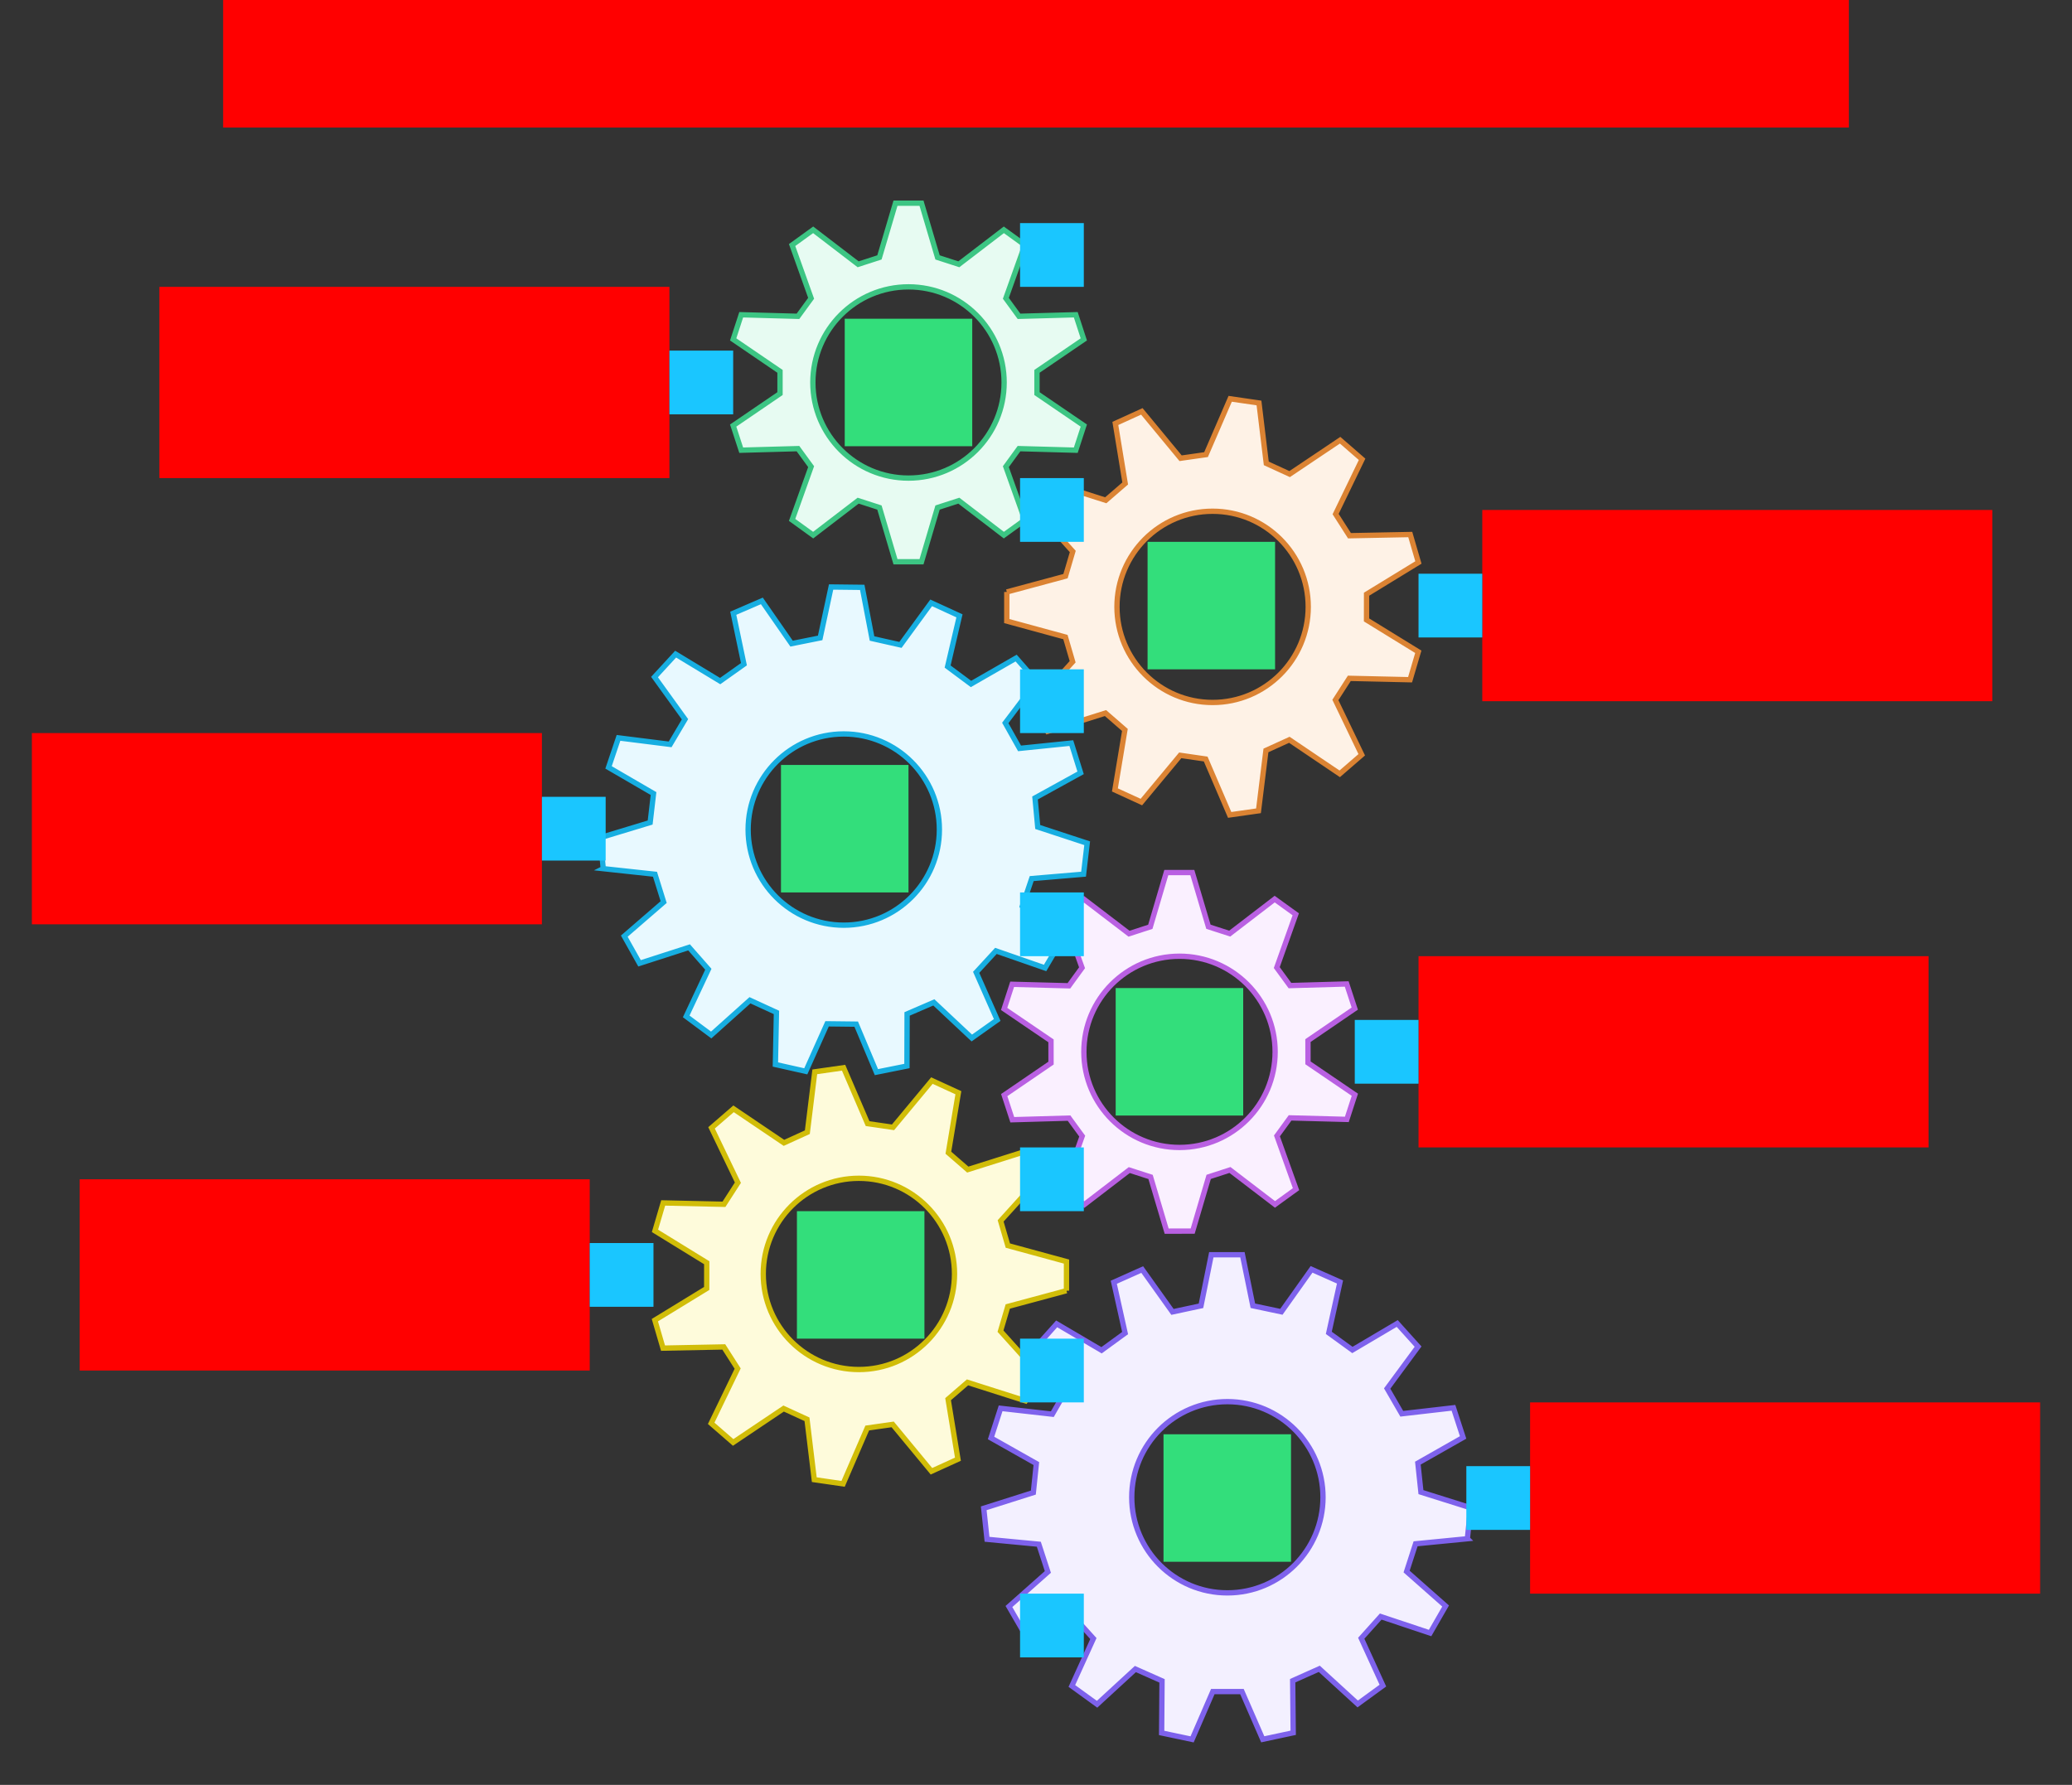
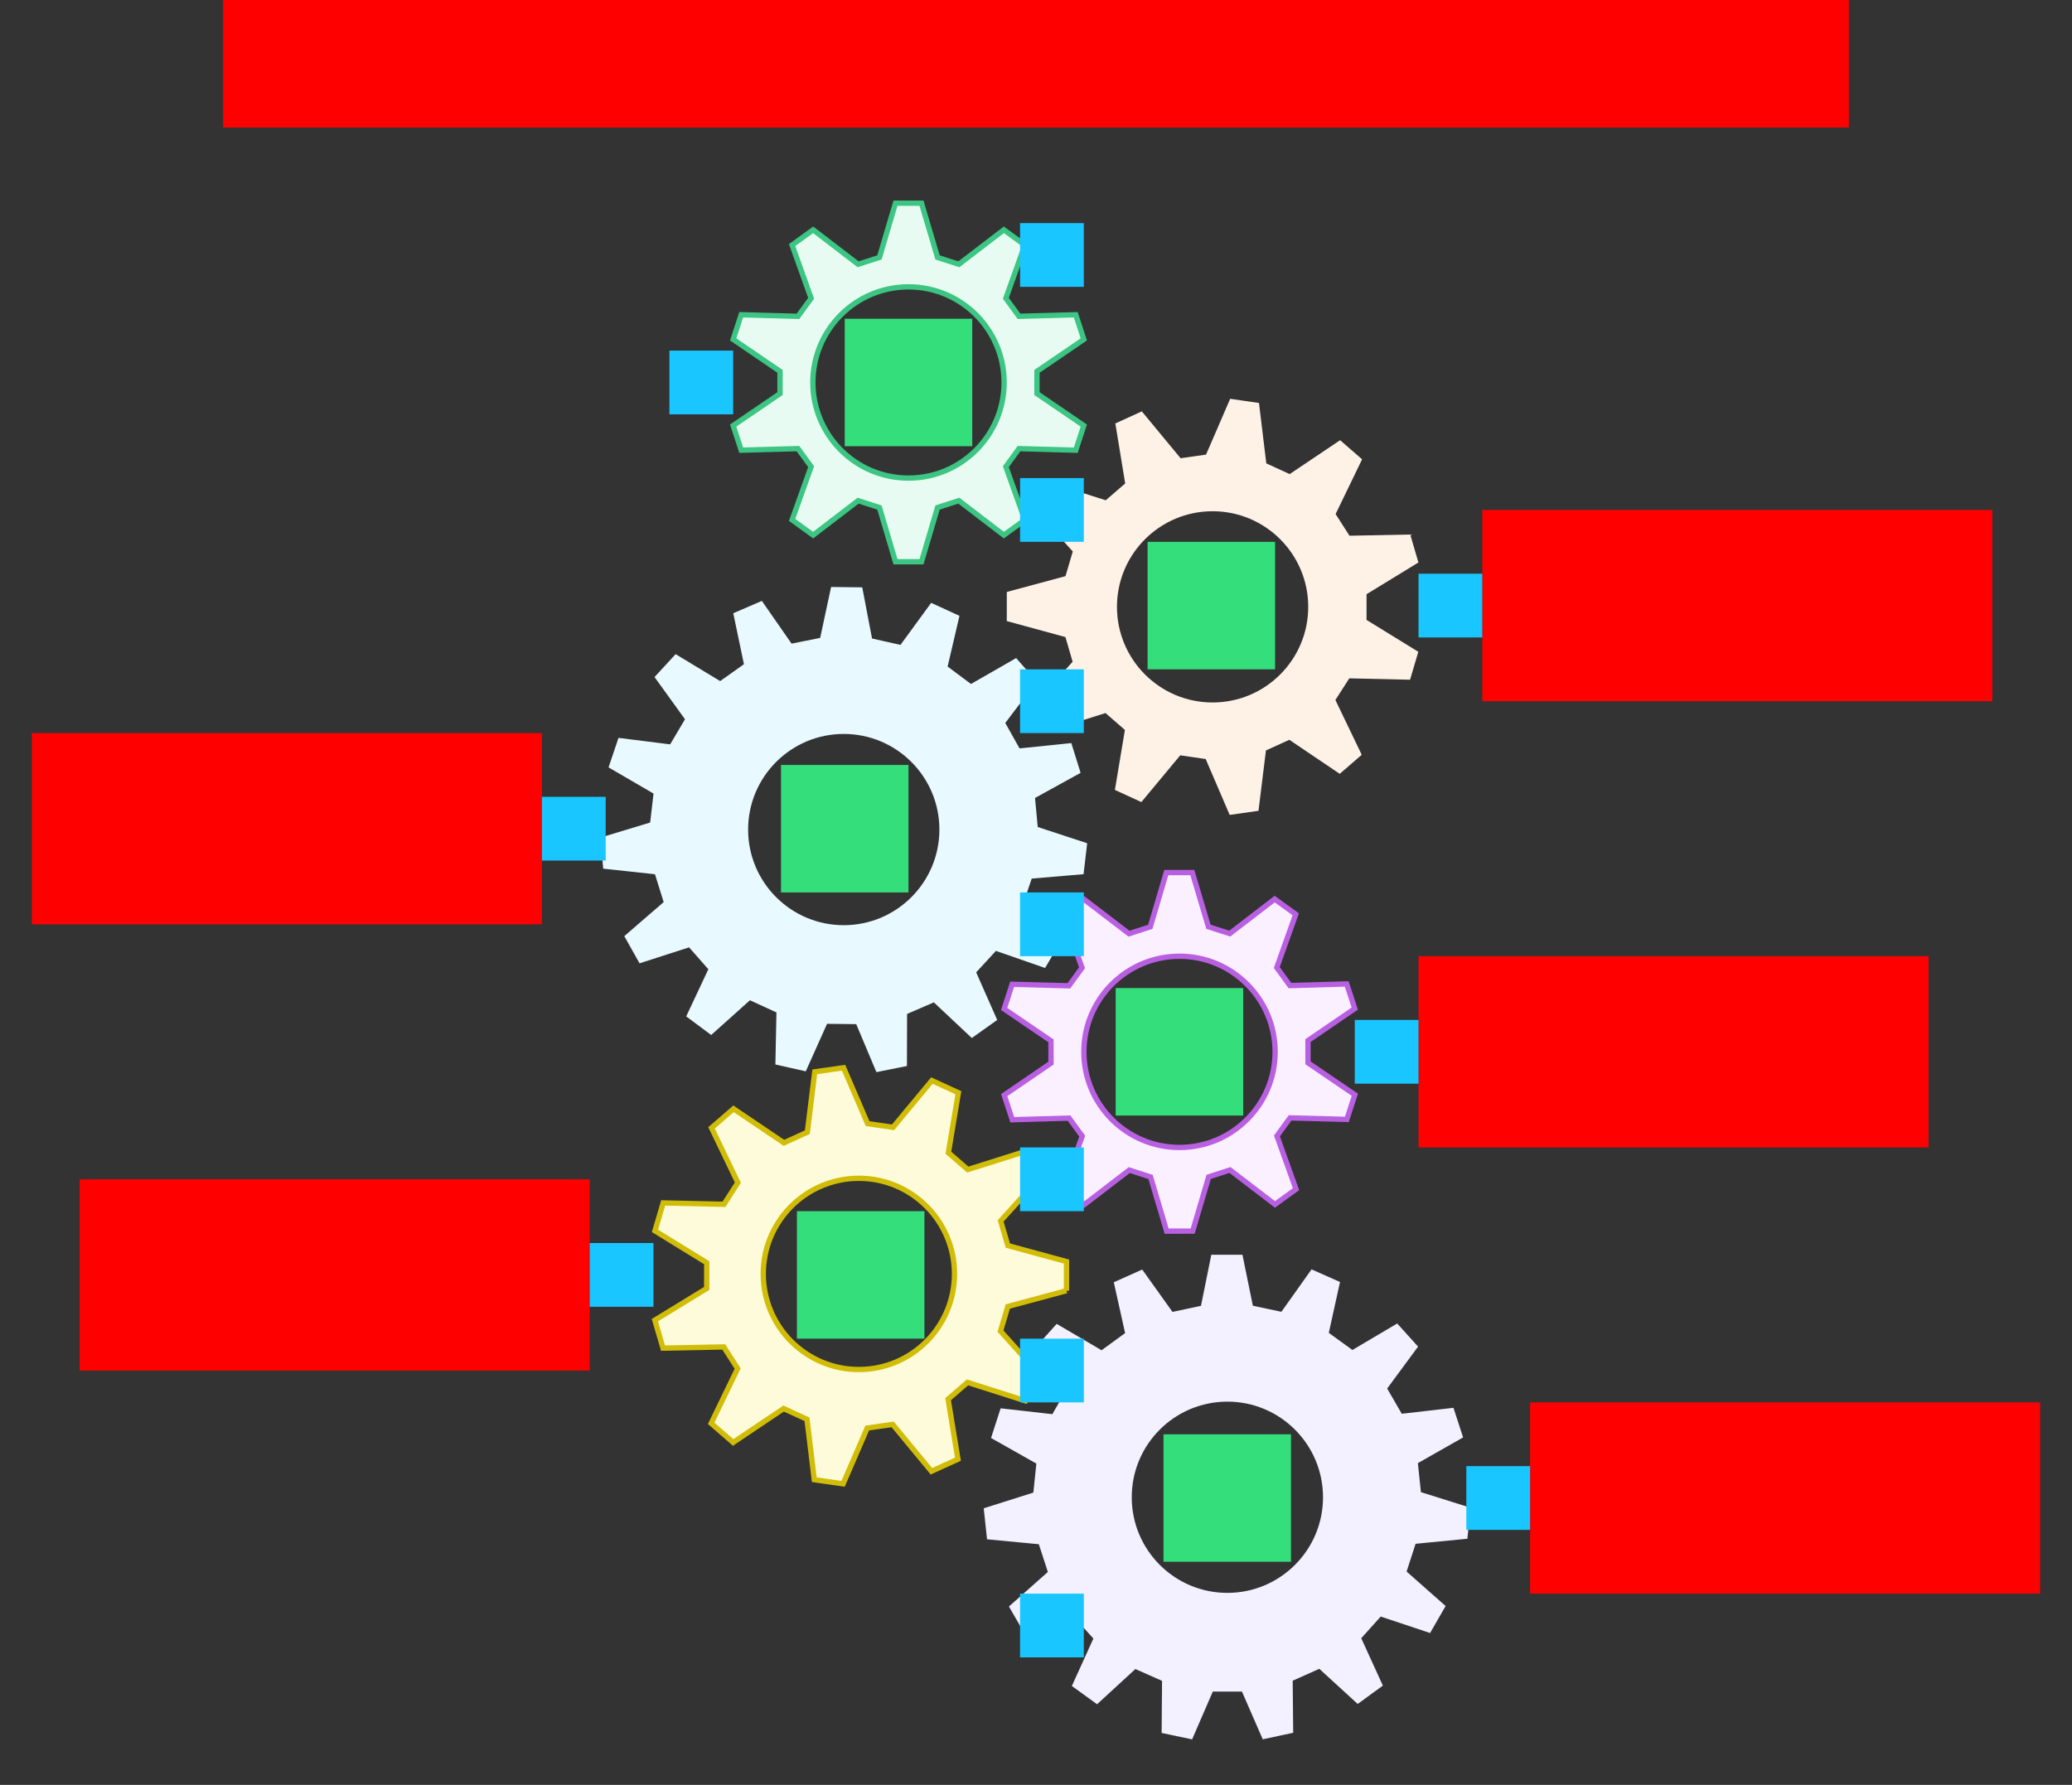
<svg xmlns="http://www.w3.org/2000/svg" width="780" height="672">
  <rect width="100%" height="100%" fill="#333333" stroke="none" />
  <g id="sequence-gears-vertical-v2--family--6">
    <g id="lines">
      <g id="g-6">
        <g id="cu_2">
          <path id="cu" transform="translate(370.324, 472.402)" fill="#f3f0ff" d="M182.67 101.093 C182.535 102.389 182.401 103.685 182.064 106.929 L182.065 106.931 L162.569 108.833 C161.297 112.769 160.932 113.9 160.039 116.66 L159.191 119.281 L173.877 132.256 L171.976 135.561 C170.699 137.781 170.422 138.264 168.028 142.425 L149.445 136.225 L142.113 144.394 L150.255 162.226 C148.555 163.465 147.513 164.224 146.705 164.813 C145.011 166.047 144.345 166.533 140.779 169.133 L126.322 155.903 C123.935 156.97 122.624 157.556 121.314 158.142 C120.003 158.728 118.692 159.314 116.305 160.381 L116.499 179.987 C113.312 180.668 112.039 180.941 110.766 181.213 C109.493 181.485 108.22 181.758 105.034 182.44 L97.204 164.468 C94.56 164.47 93.121 164.472 91.67 164.474 C90.25 164.475 88.818 164.477 86.233 164.48 L78.442 182.47 C73.606 181.448 73.175 181.356 70.467 180.783 C69.605 180.601 68.512 180.369 66.972 180.044 L67.121 160.437 C64.731 159.376 63.419 158.793 62.107 158.21 C60.795 157.627 59.483 157.044 57.093 155.983 L42.666 169.245 C40.028 167.331 38.974 166.567 37.92 165.802 C36.866 165.038 35.812 164.273 33.174 162.359 L41.277 144.509 C39.52 142.561 38.558 141.493 37.594 140.424 C36.635 139.36 35.674 138.294 33.927 136.356 L15.358 142.598 C13.726 139.776 13.074 138.648 12.422 137.521 C11.77 136.393 11.117 135.265 9.485 132.443 L24.141 119.434 C23.33 116.947 22.885 115.581 22.44 114.215 C21.995 112.849 21.55 111.483 20.739 108.995 L1.239 107.137 C0.894 103.894 0.757 102.599 0.62 101.303 C0.482 100.007 0.344 98.712 0 95.469 L18.675 89.551 C18.945 86.948 19.094 85.519 19.242 84.09 C19.39 82.661 19.539 81.232 19.809 78.629 L2.749 68.993 C3.752 65.892 4.153 64.652 4.554 63.413 C4.955 62.173 5.356 60.934 6.359 57.83 L25.823 60.026 C27.126 57.761 27.843 56.517 28.558 55.273 C29.275 54.027 29.992 52.781 31.298 50.511 L19.628 34.763 L22.04 32.077 C23.869 30.039 24.175 29.698 27.463 26.034 L44.352 35.965 C45.494 35.133 46.358 34.503 47.093 33.967 C49.081 32.518 50.135 31.749 53.22 29.5 L48.959 10.362 L59.663 5.577 L71.056 21.527 C73.613 20.98 75.017 20.68 76.42 20.379 C77.824 20.079 79.228 19.778 81.785 19.231 L85.669 0.013 L97.391 0 L101.316 19.21 C106.432 20.293 106.934 20.399 112.05 21.482 L123.407 5.506 L134.121 10.266 L129.903 29.413 C134.137 32.485 134.553 32.786 138.786 35.858 L155.653 25.887 L157.649 28.101 C159.874 30.569 159.973 30.679 163.507 34.598 L151.873 50.372 C153.183 52.637 153.902 53.881 154.622 55.124 C155.341 56.367 156.06 57.611 157.37 59.876 L176.829 57.633 C178.06 61.41 178.39 62.424 178.917 64.041 C179.255 65.079 179.675 66.365 180.464 68.788 L163.427 78.464 C163.703 81.066 163.855 82.495 164.007 83.924 C164.159 85.353 164.31 86.781 164.587 89.383 L183.275 95.258 C182.939 98.501 182.804 99.797 182.67 101.093 Z M55.72 91.312 C55.72 111.194 71.838 127.312 91.72 127.312 C111.602 127.312 127.72 111.194 127.72 91.312 C127.72 71.43 111.602 55.312 91.72 55.312 C71.838 55.312 55.72 71.43 55.72 91.312 Z" />
-           <path id="cu_1" transform="translate(370.324, 472.402)" fill="none" stroke="#7e62ec" stroke-width="2" stroke-linejoin="miter" stroke-linecap="none" stroke-miterlimit="4" d="M 182.669 101.093 C 182.535 102.389 182.4 103.685 182.064 106.929 L 182.065 106.931 L 162.569 108.833 C 161.297 112.769 160.932 113.9 160.039 116.66 L 159.191 119.281 L 173.877 132.256 L 171.976 135.561 C 170.699 137.781 170.422 138.264 168.028 142.425 L 149.445 136.225 L 142.113 144.394 L 150.256 162.226 C 148.554 163.465 147.513 164.224 146.705 164.813 C 145.012 166.048 144.345 166.533 140.779 169.133 L 126.322 155.903 C 123.935 156.97 122.624 157.556 121.314 158.142 C 120.003 158.728 118.692 159.314 116.305 160.381 L 116.499 179.987 C 113.312 180.668 112.039 180.941 110.766 181.213 C 109.493 181.485 108.22 181.758 105.034 182.44 L 97.204 164.468 C 94.56 164.47 93.121 164.472 91.67 164.474 C 90.25 164.475 88.818 164.477 86.233 164.48 L 78.442 182.47 C 73.606 181.447 73.175 181.356 70.467 180.783 C 69.605 180.601 68.512 180.369 66.972 180.044 L 67.121 160.437 C 64.731 159.375 63.419 158.793 62.107 158.21 C 60.795 157.627 59.483 157.044 57.093 155.983 L 42.666 169.245 C 40.028 167.331 38.974 166.567 37.92 165.803 C 36.866 165.038 35.812 164.273 33.174 162.359 L 41.277 144.509 C 39.52 142.56 38.558 141.493 37.594 140.424 C 36.635 139.36 35.674 138.294 33.927 136.356 L 15.358 142.598 C 13.726 139.776 13.074 138.648 12.422 137.521 C 11.77 136.393 11.117 135.265 9.485 132.443 L 24.141 119.434 C 23.33 116.947 22.885 115.581 22.44 114.215 C 21.995 112.849 21.55 111.483 20.739 108.995 L 1.239 107.137 C 0.894 103.894 0.757 102.599 0.62 101.303 C 0.482 100.007 0.344 98.712 0 95.469 L 18.675 89.551 C 18.945 86.948 19.094 85.519 19.242 84.09 C 19.39 82.661 19.539 81.232 19.809 78.629 L 2.749 68.993 C 3.752 65.892 4.153 64.652 4.554 63.413 C 4.955 62.173 5.356 60.934 6.359 57.83 L 25.823 60.026 C 27.126 57.761 27.843 56.517 28.558 55.273 C 29.275 54.027 29.992 52.781 31.298 50.511 L 19.628 34.763 L 22.04 32.077 C 23.869 30.039 24.175 29.698 27.463 26.034 L 44.352 35.965 C 45.494 35.133 46.358 34.503 47.093 33.967 C 49.081 32.518 50.135 31.749 53.22 29.5 L 48.959 10.362 L 59.663 5.577 L 71.056 21.527 C 73.613 20.98 75.017 20.68 76.42 20.379 C 77.824 20.079 79.228 19.778 81.785 19.231 L 85.669 0.013 L 97.391 0 L 101.316 19.21 C 106.432 20.293 106.934 20.399 112.05 21.482 L 123.407 5.506 L 134.121 10.266 L 129.904 29.413 C 134.137 32.485 134.553 32.786 138.786 35.858 L 155.653 25.887 L 157.649 28.101 C 159.875 30.569 159.973 30.679 163.507 34.598 L 151.873 50.372 C 153.183 52.637 153.902 53.881 154.622 55.124 C 155.341 56.367 156.06 57.611 157.37 59.876 L 176.829 57.633 C 178.06 61.41 178.391 62.424 178.917 64.041 C 179.256 65.079 179.674 66.365 180.464 68.788 L 163.427 78.464 C 163.703 81.066 163.855 82.495 164.007 83.924 C 164.159 85.353 164.31 86.781 164.587 89.383 L 183.275 95.258 C 182.939 98.501 182.804 99.797 182.669 101.093 Z M 55.72 91.312 C 55.72 111.194 71.838 127.312 91.72 127.312 C 111.602 127.312 127.72 111.194 127.72 91.312 C 127.72 71.43 111.602 55.312 91.72 55.312 C 71.838 55.312 55.72 71.43 55.72 91.312 Z" />
        </g>
      </g>
      <g id="g-5">
        <g id="cu_5">
          <path id="cu_3" transform="translate(246.521, 401.999)" fill="#fefbdb" d="M154.954 77.078 C154.952 79.06 154.951 80.06 154.946 83.945 L154.946 83.941 L132.854 89.892 C132.254 91.928 131.869 93.234 131.484 94.541 C131.099 95.845 130.715 97.149 130.116 99.181 L145.442 116.19 C144.434 117.754 143.785 118.762 143.264 119.571 C142.164 121.279 141.636 122.099 139.507 125.405 L117.703 118.458 L115.958 119.967 C114.019 121.643 112.92 122.593 110.383 124.788 L114.091 147.387 C111.456 148.588 110.28 149.123 109.105 149.658 C107.929 150.193 106.754 150.728 104.119 151.928 L89.526 134.286 C87.429 134.584 86.082 134.776 84.736 134.968 C83.39 135.16 82.044 135.351 79.947 135.65 L70.859 156.665 C67.994 156.248 66.716 156.063 65.438 155.877 C64.16 155.691 62.882 155.505 60.016 155.088 L57.267 132.352 C54.755 131.199 53.417 130.585 51.72 129.807 C50.816 129.392 49.81 128.93 48.471 128.316 L29.474 141.074 C25.951 138.012 25.573 137.683 23.274 135.683 C22.719 135.2 22.052 134.62 21.202 133.881 L31.17 113.27 L25.949 105.115 L3.074 105.566 C2.755 104.473 2.505 103.617 2.297 102.907 C1.449 100.001 1.306 99.51 0 95.04 L19.52 83.099 L19.532 73.414 L0.041 61.414 C0.859 58.636 1.224 57.396 1.589 56.156 C1.955 54.916 2.32 53.677 3.139 50.898 L26.013 51.417 C27.16 49.637 27.896 48.494 28.631 47.351 C29.369 46.206 30.106 45.061 31.255 43.277 L21.336 22.636 L29.625 15.467 L48.592 28.282 C50.802 27.276 52.105 26.683 53.54 26.029 C54.61 25.542 55.752 25.021 57.399 24.272 L60.202 1.544 L71.048 0 L80.084 21.042 C81.934 21.311 83.2 21.495 84.397 21.669 C85.912 21.89 87.318 22.094 89.66 22.434 L104.295 4.836 C106.928 6.043 108.102 6.582 109.276 7.121 C110.45 7.66 111.624 8.199 114.256 9.406 L110.494 31.995 L117.8 38.348 L139.621 31.466 L140.989 33.603 C142.733 36.329 142.958 36.68 145.532 40.7 L130.165 57.662 C131.34 61.684 131.684 62.861 132.838 66.812 L132.881 66.96 L154.959 72.978 L154.954 77.078 Z M40.803 77.624 C40.803 97.505 56.921 113.624 76.803 113.624 C96.685 113.624 112.803 97.505 112.803 77.624 C112.803 57.742 96.685 41.623 76.803 41.623 C56.921 41.623 40.803 57.742 40.803 77.624 Z" />
          <path id="cu_4" transform="translate(246.521, 401.999)" fill="none" stroke="#d1bd08" stroke-width="2" stroke-linejoin="miter" stroke-linecap="none" stroke-miterlimit="4" d="M 154.954 77.078 C 154.952 79.06 154.951 80.06 154.946 83.945 L 154.946 83.941 L 132.854 89.892 C 132.254 91.928 131.869 93.234 131.484 94.541 C 131.099 95.845 130.715 97.149 130.116 99.181 L 145.442 116.189 C 144.434 117.754 143.785 118.762 143.264 119.571 C 142.164 121.279 141.636 122.099 139.507 125.405 L 117.703 118.457 L 115.958 119.967 C 114.019 121.643 112.92 122.593 110.383 124.788 L 114.091 147.387 C 111.456 148.588 110.28 149.123 109.105 149.658 C 107.929 150.193 106.754 150.728 104.119 151.928 L 89.526 134.286 C 87.429 134.584 86.082 134.776 84.736 134.968 C 83.39 135.16 82.044 135.351 79.947 135.65 L 70.859 156.665 C 67.994 156.248 66.716 156.063 65.438 155.877 C 64.16 155.691 62.882 155.505 60.016 155.089 L 57.267 132.352 C 54.755 131.199 53.417 130.585 51.72 129.807 C 50.816 129.392 49.81 128.93 48.471 128.316 L 29.474 141.074 C 25.951 138.012 25.573 137.683 23.274 135.683 C 22.719 135.2 22.052 134.62 21.202 133.881 L 31.17 113.27 L 25.949 105.115 L 3.074 105.566 C 2.754 104.472 2.505 103.617 2.297 102.906 C 1.449 100.001 1.306 99.51 0 95.04 L 19.52 83.099 L 19.532 73.414 L 0.041 61.414 C 0.859 58.636 1.224 57.396 1.589 56.156 C 1.955 54.916 2.32 53.677 3.139 50.898 L 26.013 51.417 C 27.16 49.637 27.896 48.494 28.631 47.351 C 29.369 46.206 30.106 45.061 31.255 43.277 L 21.336 22.636 L 29.625 15.467 L 48.592 28.282 C 50.802 27.276 52.105 26.683 53.54 26.029 C 54.61 25.542 55.752 25.021 57.399 24.272 L 60.202 1.544 L 71.048 0 L 80.084 21.042 C 81.934 21.311 83.2 21.495 84.397 21.669 C 85.912 21.89 87.318 22.094 89.66 22.434 L 104.295 4.836 C 106.928 6.043 108.102 6.582 109.276 7.121 C 110.45 7.66 111.624 8.199 114.256 9.406 L 110.494 31.995 L 117.8 38.348 L 139.621 31.466 L 140.989 33.603 C 142.733 36.329 142.958 36.68 145.532 40.7 L 130.165 57.662 C 131.34 61.684 131.684 62.861 132.838 66.812 L 132.881 66.96 L 154.959 72.978 L 154.954 77.078 Z M 40.803 77.624 C 40.803 97.505 56.921 113.624 76.803 113.624 C 96.685 113.624 112.803 97.505 112.803 77.624 C 112.803 57.742 96.685 41.623 76.803 41.623 C 56.921 41.623 40.803 57.742 40.803 77.624 Z" />
        </g>
      </g>
      <g id="g-4">
        <g id="cu_8">
          <path id="cu_6" transform="translate(378.002, 328.511)" fill="#faf0ff" d="M0 51.349 L17.645 63.358 L17.654 71.746 L0.032 83.79 C1.071 86.96 1.374 87.886 1.909 89.521 C2.188 90.371 2.529 91.413 3.069 93.063 L24.437 92.453 C25.168 93.454 25.735 94.228 26.251 94.933 C27.224 96.263 28.016 97.346 29.396 99.234 L22.251 119.29 C24.312 120.777 25.264 121.465 26.216 122.152 C27.169 122.839 28.121 123.526 30.182 125.014 L47.109 112.019 C49.663 112.842 50.971 113.264 52.897 113.885 L55.124 114.602 L61.184 135.01 L70.98 135 L77.001 114.581 C79.546 113.754 80.852 113.33 82.769 112.708 C83.421 112.497 84.144 112.262 85.01 111.981 L101.963 124.944 C104.021 123.452 104.972 122.763 105.923 122.073 C106.874 121.384 107.824 120.695 109.883 119.203 L102.699 99.161 C103.421 98.17 103.982 97.4 104.492 96.7 C105.469 95.358 106.261 94.272 107.644 92.371 L129.013 92.939 C130.081 89.657 130.367 88.779 130.935 87.032 C131.202 86.212 131.531 85.201 132.032 83.66 L114.386 71.651 L114.378 63.263 L132 51.219 C130.928 47.948 130.64 47.066 130.071 45.33 C129.802 44.508 129.47 43.495 128.963 41.947 L107.595 42.556 C106.869 41.564 106.306 40.794 105.793 40.093 C104.815 38.756 104.022 37.672 102.636 35.776 L109.781 15.72 C107.72 14.232 106.767 13.545 105.815 12.858 C104.863 12.17 103.911 11.483 101.85 9.995 L84.923 22.991 C82.397 22.177 81.091 21.756 79.198 21.146 L76.908 20.407 L70.847 0 L61.051 0.01 L55.031 20.429 C51.62 21.536 50.434 21.921 47.021 23.028 L30.069 10.066 C28.011 11.558 27.06 12.247 26.109 12.936 C25.158 13.625 24.207 14.315 22.149 15.806 L29.333 35.848 C28.602 36.853 28.036 37.63 27.52 38.337 C26.552 39.666 25.762 40.75 24.387 42.638 L3.019 42.071 C1.987 45.242 1.685 46.169 1.153 47.804 C0.876 48.655 0.537 49.698 0 51.349 Z M102.016 67.47 C102.036 87.352 85.933 103.485 66.052 103.505 C46.17 103.525 30.036 87.422 30.016 67.54 C29.997 47.659 46.099 31.525 65.981 31.505 C85.863 31.485 101.997 47.588 102.016 67.47 Z" />
          <path id="cu_7" transform="translate(378.002, 328.511)" fill="none" stroke="#b960e2" stroke-width="2" stroke-linejoin="miter" stroke-linecap="none" stroke-miterlimit="4" d="M 0 51.349 L 17.645 63.358 L 17.654 71.746 L 0.032 83.79 C 1.071 86.96 1.374 87.886 1.909 89.521 C 2.188 90.371 2.529 91.413 3.069 93.063 L 24.437 92.453 C 25.168 93.454 25.735 94.228 26.251 94.933 C 27.224 96.263 28.016 97.346 29.396 99.234 L 22.251 119.29 C 24.312 120.777 25.264 121.465 26.216 122.152 C 27.169 122.839 28.121 123.526 30.182 125.014 L 47.109 112.019 C 49.663 112.842 50.971 113.263 52.897 113.885 L 55.124 114.602 L 61.184 135.01 L 70.98 135 L 77.001 114.581 C 79.546 113.754 80.852 113.331 82.769 112.708 C 83.421 112.497 84.144 112.262 85.01 111.981 L 101.963 124.944 C 104.021 123.452 104.972 122.763 105.923 122.073 C 106.874 121.384 107.824 120.695 109.883 119.203 L 102.699 99.161 C 103.421 98.17 103.982 97.4 104.492 96.7 C 105.469 95.358 106.261 94.272 107.644 92.371 L 129.013 92.939 C 130.081 89.657 130.367 88.779 130.935 87.032 C 131.202 86.212 131.531 85.201 132.032 83.66 L 114.386 71.651 L 114.378 63.263 L 132 51.219 C 130.928 47.948 130.64 47.066 130.071 45.33 C 129.802 44.508 129.47 43.495 128.963 41.947 L 107.595 42.556 C 106.869 41.564 106.306 40.794 105.793 40.093 C 104.815 38.756 104.022 37.672 102.636 35.776 L 109.781 15.72 C 107.72 14.232 106.767 13.545 105.815 12.858 C 104.863 12.17 103.911 11.483 101.85 9.995 L 84.923 22.991 C 82.397 22.177 81.091 21.756 79.198 21.146 L 76.908 20.407 L 70.847 0 L 61.051 0.01 L 55.031 20.429 C 51.62 21.536 50.434 21.921 47.021 23.028 L 30.069 10.066 C 28.011 11.558 27.06 12.247 26.109 12.936 C 25.158 13.625 24.207 14.315 22.149 15.806 L 29.333 35.848 C 28.602 36.853 28.036 37.63 27.52 38.337 C 26.552 39.666 25.762 40.75 24.387 42.638 L 3.019 42.071 C 1.987 45.242 1.685 46.169 1.153 47.804 C 0.876 48.655 0.537 49.698 0 51.349 Z M 102.016 67.47 C 102.036 87.352 85.933 103.485 66.052 103.505 C 46.17 103.525 30.036 87.422 30.016 67.54 C 29.997 47.659 46.099 31.525 65.981 31.505 C 85.863 31.485 101.996 47.588 102.016 67.47 Z" />
        </g>
      </g>
      <g id="g-3">
        <g id="cu_11">
          <path id="cu_9" transform="translate(226, 221)" fill="#e8f9ff" d="M0.545 100.203 C0.666 101.5 0.787 102.797 1.091 106.044 L1.089 106.046 L20.564 108.151 C21.802 112.121 22.153 113.246 23.027 116.048 L23.833 118.633 L9.014 131.455 L10.867 134.756 C12.132 137.01 12.398 137.484 14.757 141.684 L33.404 135.678 L40.651 143.922 L32.323 161.668 C34.001 162.918 35.033 163.686 35.832 164.282 C37.523 165.542 38.178 166.029 41.727 168.673 L56.321 155.594 C58.697 156.686 60.001 157.286 61.306 157.885 C62.61 158.485 63.915 159.084 66.29 160.176 L65.894 179.779 C69.073 180.493 70.343 180.779 71.614 181.064 C72.883 181.35 74.153 181.636 77.332 182.351 L85.349 164.461 C87.992 164.491 89.43 164.508 90.881 164.524 C92.301 164.541 93.733 164.557 96.319 164.587 L103.923 182.657 C108.77 181.684 109.201 181.598 111.916 181.053 C112.78 180.879 113.875 180.659 115.417 180.35 L115.472 160.743 C117.872 159.706 119.19 159.137 120.508 158.568 C121.826 157.998 123.144 157.429 125.545 156.393 L139.834 169.804 C142.492 167.918 143.554 167.164 144.615 166.411 C145.677 165.657 146.739 164.904 149.397 163.017 L141.48 145.083 C143.252 143.159 144.224 142.102 145.197 141.046 C146.17 139.989 147.142 138.932 148.914 137.008 L167.417 143.442 C169.079 140.636 169.743 139.515 170.407 138.393 C171.07 137.273 171.734 136.152 173.395 133.348 L158.875 120.188 C159.711 117.709 160.171 116.348 160.63 114.986 C161.089 113.625 161.548 112.264 162.385 109.785 L181.903 108.13 C182.281 104.891 182.432 103.596 182.583 102.302 C182.734 101.008 182.885 99.714 183.263 96.475 L164.651 90.364 C164.407 87.758 164.274 86.328 164.14 84.897 C164.007 83.466 163.873 82.035 163.63 79.43 L180.789 69.972 C179.819 66.86 179.431 65.617 179.043 64.373 C178.654 63.129 178.267 61.886 177.295 58.772 L157.809 60.766 C156.527 58.482 155.823 57.23 155.119 55.976 C154.416 54.725 153.713 53.473 152.434 51.194 L164.266 35.569 L161.858 32.829 C160.072 30.798 159.758 30.44 156.523 26.759 L139.531 36.514 C138.38 35.656 137.513 35.011 136.776 34.461 C134.826 33.008 133.774 32.224 130.731 29.957 L135.19 10.864 L124.537 5.969 L112.979 21.799 C110.428 21.226 109.027 20.911 107.627 20.596 C106.226 20.281 104.825 19.966 102.274 19.392 L98.59 0.135 L86.868 0 L82.745 19.169 C80.181 19.683 78.774 19.966 77.366 20.248 C75.959 20.531 74.551 20.814 71.988 21.328 L60.797 5.236 L50.033 9.884 L54.053 29.074 C51.92 30.588 50.749 31.419 49.578 32.25 C48.407 33.081 47.236 33.913 45.104 35.426 L28.341 25.281 C26.134 27.679 25.251 28.637 24.369 29.596 C23.487 30.554 22.605 31.512 20.397 33.91 L31.866 49.804 C30.531 52.058 29.799 53.294 29.066 54.532 C28.335 55.766 27.603 57.002 26.271 59.25 L6.836 56.806 C5.559 60.591 5.222 61.591 4.672 63.219 C4.325 64.249 3.893 65.529 3.086 67.922 L20.021 77.774 C19.718 80.373 19.552 81.8 19.385 83.228 C19.218 84.655 19.052 86.082 18.749 88.681 L0 94.361 C0.303 97.608 0.424 98.905 0.545 100.203 Z M127.631 91.328 C127.631 111.21 111.512 127.328 91.63 127.328 C71.749 127.328 55.63 111.21 55.63 91.328 C55.63 71.447 71.749 55.328 91.63 55.328 C111.512 55.328 127.631 71.447 127.631 91.328 Z" />
-           <path id="cu_10" transform="translate(226, 221)" fill="none" stroke="#17aee1" stroke-width="2" stroke-linejoin="miter" stroke-linecap="none" stroke-miterlimit="4" d="M 0.545 100.203 C 0.666 101.5 0.787 102.797 1.091 106.044 L 1.089 106.046 L 20.564 108.151 C 21.802 112.121 22.153 113.246 23.027 116.048 L 23.833 118.633 L 9.014 131.455 L 10.867 134.756 C 12.132 137.01 12.398 137.483 14.757 141.684 L 33.404 135.678 L 40.651 143.922 L 32.323 161.668 C 34.001 162.918 35.033 163.686 35.832 164.282 C 37.523 165.542 38.178 166.029 41.727 168.673 L 56.321 155.595 C 58.697 156.686 60.001 157.286 61.306 157.885 C 62.61 158.484 63.915 159.084 66.29 160.176 L 65.894 179.779 C 69.073 180.493 70.343 180.779 71.614 181.064 C 72.883 181.35 74.153 181.636 77.332 182.351 L 85.349 164.461 C 87.992 164.491 89.43 164.508 90.881 164.524 C 92.301 164.541 93.733 164.557 96.319 164.587 L 103.923 182.656 C 108.77 181.684 109.201 181.598 111.916 181.053 C 112.78 180.879 113.875 180.659 115.417 180.35 L 115.472 160.743 C 117.873 159.706 119.19 159.137 120.508 158.568 C 121.826 157.998 123.144 157.429 125.545 156.393 L 139.834 169.804 C 142.492 167.918 143.554 167.164 144.615 166.411 C 145.677 165.657 146.739 164.904 149.397 163.017 L 141.48 145.083 C 143.252 143.159 144.224 142.102 145.197 141.046 C 146.17 139.989 147.142 138.932 148.914 137.008 L 167.417 143.442 C 169.079 140.636 169.743 139.515 170.407 138.393 C 171.07 137.273 171.734 136.152 173.395 133.348 L 158.875 120.188 C 159.711 117.709 160.171 116.348 160.63 114.986 C 161.089 113.625 161.548 112.264 162.385 109.784 L 181.903 108.13 C 182.281 104.891 182.432 103.596 182.583 102.302 C 182.734 101.008 182.885 99.714 183.263 96.475 L 164.651 90.364 C 164.407 87.758 164.274 86.328 164.14 84.897 C 164.007 83.466 163.873 82.035 163.63 79.43 L 180.789 69.972 C 179.819 66.86 179.431 65.617 179.043 64.373 C 178.655 63.129 178.267 61.886 177.295 58.772 L 157.809 60.766 C 156.527 58.482 155.823 57.23 155.119 55.976 C 154.417 54.725 153.713 53.473 152.434 51.194 L 164.266 35.569 L 161.858 32.829 C 160.072 30.798 159.758 30.44 156.523 26.759 L 139.531 36.514 C 138.38 35.656 137.513 35.011 136.776 34.461 C 134.826 33.008 133.774 32.224 130.731 29.957 L 135.19 10.864 L 124.537 5.969 L 112.979 21.799 C 110.428 21.226 109.027 20.911 107.627 20.596 C 106.226 20.281 104.825 19.966 102.274 19.392 L 98.59 0.135 L 86.868 0 L 82.745 19.169 C 80.181 19.683 78.774 19.966 77.366 20.248 C 75.959 20.531 74.551 20.814 71.988 21.328 L 60.797 5.236 L 50.033 9.884 L 54.053 29.074 C 51.92 30.588 50.749 31.419 49.578 32.25 C 48.407 33.081 47.236 33.913 45.104 35.426 L 28.341 25.281 C 26.134 27.679 25.251 28.637 24.369 29.596 C 23.487 30.554 22.605 31.512 20.397 33.91 L 31.866 49.804 C 30.531 52.058 29.799 53.294 29.066 54.532 C 28.335 55.766 27.603 57.002 26.271 59.25 L 6.836 56.806 C 5.559 60.591 5.222 61.591 4.672 63.219 C 4.325 64.249 3.893 65.529 3.086 67.922 L 20.021 77.774 C 19.718 80.373 19.552 81.8 19.385 83.228 C 19.218 84.655 19.052 86.082 18.749 88.681 L 0 94.361 C 0.303 97.608 0.424 98.905 0.545 100.203 Z M 127.63 91.328 C 127.63 111.21 111.513 127.328 91.63 127.328 C 71.749 127.328 55.63 111.21 55.63 91.328 C 55.63 71.447 71.749 55.328 91.63 55.328 C 111.513 55.328 127.63 71.447 127.63 91.328 Z" />
        </g>
      </g>
      <g id="g-2">
        <g id="cu_14">
          <path id="cu_12" transform="translate(379, 150.146)" fill="#fef2e6" d="M0.005 79.681 C0.007 77.635 0.008 76.666 0.013 72.721 L0.013 72.725 L22.105 66.773 C22.705 64.739 23.089 63.434 23.474 62.129 C23.859 60.823 24.244 59.518 24.843 57.484 L9.517 40.476 C10.528 38.906 11.179 37.896 11.7 37.086 C12.797 35.383 13.327 34.561 15.452 31.26 L37.256 38.208 L39.011 36.69 C40.944 35.019 42.043 34.068 44.577 31.877 L40.868 9.278 C43.509 8.075 44.683 7.54 45.861 7.004 C47.034 6.47 48.21 5.935 50.84 4.737 L65.433 22.38 C67.533 22.081 68.881 21.889 70.229 21.697 C71.573 21.505 72.919 21.313 75.013 21.015 L84.1 0 C86.964 0.417 88.242 0.603 89.52 0.788 C90.798 0.974 92.076 1.16 94.943 1.577 L97.692 24.313 C100.207 25.467 101.546 26.082 103.245 26.861 C104.148 27.275 105.152 27.736 106.488 28.349 L125.485 15.591 C129.006 18.652 129.386 18.982 131.681 20.979 C132.237 21.462 132.905 22.043 133.757 22.784 L123.789 43.395 L129.01 51.551 L151.885 51.099 C152.205 52.195 152.455 53.052 152.663 53.763 C153.51 56.665 153.654 57.158 154.959 61.626 L135.439 73.566 L135.428 83.251 L154.919 95.251 C154.1 98.03 153.735 99.269 153.37 100.509 C153.005 101.749 152.639 102.988 151.82 105.768 L128.946 105.248 C127.798 107.03 127.062 108.174 126.325 109.319 C125.589 110.463 124.852 111.607 123.704 113.389 L133.623 134.029 L125.334 141.198 L106.367 128.383 C104.162 129.387 102.86 129.98 101.428 130.632 C100.356 131.121 99.211 131.642 97.561 132.394 L94.757 155.121 L83.911 156.665 L74.875 135.624 C73.034 135.356 71.772 135.172 70.58 134.999 C69.058 134.777 67.651 134.573 65.299 134.231 L50.664 151.83 C48.032 150.622 46.858 150.083 45.683 149.544 C44.509 149.005 43.335 148.467 40.703 147.259 L44.465 124.671 L37.159 118.317 L15.338 125.2 L13.955 123.038 C12.224 120.335 11.993 119.973 9.427 115.966 L24.794 99.003 C23.619 94.981 23.275 93.804 22.121 89.853 L22.078 89.706 L0 83.687 L0.005 79.681 Z M113.48 78.334 C113.48 58.452 97.362 42.334 77.48 42.334 C57.598 42.334 41.48 58.452 41.48 78.334 C41.48 98.216 57.598 114.334 77.48 114.334 C97.362 114.334 113.48 98.216 113.48 78.334 Z" />
-           <path id="cu_13" transform="translate(379, 150.146)" fill="none" stroke="#db8333" stroke-width="2" stroke-linejoin="miter" stroke-linecap="none" stroke-miterlimit="4" d="M 0.005 79.681 C 0.007 77.635 0.008 76.666 0.013 72.721 L 0.013 72.725 L 22.105 66.773 C 22.705 64.739 23.089 63.434 23.474 62.129 C 23.859 60.823 24.244 59.518 24.843 57.484 L 9.517 40.476 C 10.528 38.906 11.179 37.896 11.7 37.086 C 12.797 35.383 13.327 34.561 15.452 31.26 L 37.256 38.208 L 39.011 36.69 C 40.944 35.019 42.043 34.068 44.577 31.877 L 40.868 9.278 C 43.509 8.075 44.683 7.54 45.861 7.004 C 47.034 6.47 48.21 5.935 50.84 4.737 L 65.433 22.38 C 67.533 22.081 68.881 21.889 70.229 21.697 C 71.573 21.505 72.919 21.313 75.013 21.015 L 84.1 0 C 86.964 0.417 88.242 0.603 89.52 0.788 C 90.798 0.974 92.076 1.16 94.943 1.577 L 97.692 24.313 C 100.207 25.467 101.546 26.082 103.245 26.861 C 104.148 27.275 105.152 27.736 106.488 28.349 L 125.485 15.591 C 129.006 18.652 129.386 18.982 131.681 20.979 C 132.237 21.462 132.905 22.043 133.757 22.784 L 123.789 43.395 L 129.01 51.551 L 151.886 51.099 C 152.205 52.195 152.455 53.052 152.663 53.763 C 153.51 56.665 153.654 57.158 154.959 61.626 L 135.439 73.566 L 135.428 83.251 L 154.919 95.251 C 154.1 98.03 153.735 99.269 153.37 100.509 C 153.005 101.749 152.639 102.989 151.82 105.768 L 128.946 105.248 C 127.798 107.03 127.061 108.174 126.325 109.319 C 125.588 110.463 124.852 111.607 123.704 113.389 L 133.623 134.029 L 125.334 141.198 L 106.367 128.383 C 104.162 129.387 102.86 129.98 101.428 130.632 C 100.356 131.12 99.211 131.642 97.561 132.394 L 94.757 155.121 L 83.911 156.665 L 74.875 135.624 C 73.034 135.356 71.772 135.172 70.58 134.999 C 69.058 134.777 67.651 134.573 65.299 134.231 L 50.664 151.83 C 48.032 150.622 46.858 150.083 45.683 149.544 C 44.509 149.006 43.335 148.467 40.703 147.259 L 44.465 124.671 L 37.159 118.317 L 15.338 125.2 L 13.955 123.038 C 12.224 120.335 11.993 119.973 9.427 115.966 L 24.794 99.003 C 23.619 94.981 23.275 93.804 22.121 89.853 L 22.078 89.706 L 0 83.687 L 0.005 79.681 Z M 113.48 78.334 C 113.48 58.452 97.362 42.334 77.48 42.334 C 57.598 42.334 41.48 58.452 41.48 78.334 C 41.48 98.216 57.598 114.334 77.48 114.334 C 97.362 114.334 113.48 98.216 113.48 78.334 Z" />
        </g>
      </g>
      <g id="g-1">
        <g id="cu_17">
          <path id="cu_15" transform="translate(276, 76.5)" fill="#e7fbf2" d="M0 83.721 L17.634 71.694 L17.634 63.306 L2.8361e-6 51.279 C1.035 48.108 1.338 47.182 1.871 45.547 C2.149 44.696 2.489 43.654 3.028 42.004 L24.396 42.592 C25.127 41.591 25.693 40.816 26.208 40.111 C27.179 38.78 27.971 37.696 29.349 35.807 L22.184 15.758 C24.244 14.269 25.195 13.58 26.147 12.892 C27.098 12.204 28.05 11.516 30.11 10.026 L47.049 23.005 C49.602 22.179 50.91 21.756 52.836 21.133 L55.062 20.413 L61.102 0 L70.898 0 L76.938 20.413 C79.484 21.237 80.791 21.66 82.709 22.28 C83.361 22.491 84.084 22.725 84.951 23.005 L101.89 10.026 C103.95 11.516 104.902 12.204 105.853 12.892 C106.805 13.58 107.756 14.269 109.816 15.758 L102.651 35.807 C103.375 36.798 103.936 37.568 104.447 38.267 C105.426 39.608 106.218 40.693 107.604 42.592 L128.972 42.004 C130.043 45.285 130.33 46.163 130.9 47.909 C131.167 48.728 131.497 49.739 132 51.279 L114.366 63.306 L114.366 71.694 L132 83.721 C130.932 86.993 130.644 87.875 130.077 89.612 C129.808 90.434 129.478 91.447 128.972 92.996 L107.604 92.408 C106.879 93.401 106.316 94.172 105.804 94.873 C104.827 96.211 104.035 97.296 102.651 99.193 L109.816 119.242 C107.756 120.731 106.805 121.42 105.853 122.108 C104.902 122.796 103.95 123.484 101.89 124.974 L84.951 111.995 C82.426 112.812 81.12 113.234 79.228 113.846 L76.938 114.587 L70.898 135 L61.102 135 L55.062 114.587 C51.65 113.483 50.463 113.099 47.049 111.995 L30.11 124.974 C28.05 123.484 27.098 122.796 26.147 122.108 C25.195 121.42 24.244 120.731 22.184 119.242 L29.349 99.193 C28.616 98.189 28.049 97.413 27.533 96.706 C26.564 95.378 25.773 94.294 24.396 92.408 L3.028 92.996 C1.993 89.826 1.69 88.899 1.157 87.265 C0.879 86.414 0.539 85.371 0 83.721 Z M102.001 67.5 C102.001 47.618 85.883 31.5 66.001 31.5 C46.119 31.5 30.001 47.618 30.001 67.5 C30.001 87.382 46.119 103.5 66.001 103.5 C85.883 103.5 102.001 87.382 102.001 67.5 Z" />
          <path id="cu_16" transform="translate(276, 76.5)" fill="none" stroke="#3cc583" stroke-width="2" stroke-linejoin="miter" stroke-linecap="none" stroke-miterlimit="4" d="M 0 83.721 L 17.634 71.694 L 17.634 63.306 L 0 51.279 C 1.035 48.108 1.338 47.182 1.871 45.547 C 2.149 44.696 2.489 43.654 3.028 42.004 L 24.396 42.592 C 25.127 41.591 25.693 40.816 26.208 40.111 C 27.179 38.78 27.971 37.696 29.349 35.807 L 22.184 15.758 C 24.244 14.269 25.195 13.58 26.147 12.892 C 27.098 12.204 28.05 11.516 30.11 10.026 L 47.049 23.005 C 49.602 22.179 50.91 21.756 52.836 21.133 L 55.062 20.413 L 61.102 0 L 70.898 0 L 76.938 20.413 C 79.484 21.237 80.791 21.66 82.709 22.28 C 83.361 22.491 84.084 22.725 84.951 23.005 L 101.89 10.026 C 103.95 11.516 104.902 12.204 105.853 12.892 C 106.805 13.58 107.756 14.269 109.816 15.758 L 102.651 35.807 C 103.375 36.798 103.936 37.568 104.447 38.267 C 105.426 39.608 106.218 40.693 107.604 42.592 L 128.972 42.004 C 130.043 45.285 130.33 46.163 130.9 47.909 C 131.167 48.728 131.497 49.739 132 51.279 L 114.366 63.306 L 114.366 71.694 L 132 83.721 C 130.932 86.993 130.644 87.875 130.077 89.612 C 129.809 90.434 129.478 91.447 128.972 92.996 L 107.604 92.408 C 106.879 93.401 106.316 94.172 105.804 94.873 C 104.827 96.211 104.035 97.296 102.651 99.193 L 109.816 119.242 C 107.756 120.731 106.805 121.42 105.853 122.108 C 104.902 122.796 103.95 123.484 101.89 124.974 L 84.951 111.995 C 82.426 112.812 81.12 113.234 79.228 113.846 L 76.938 114.587 L 70.898 135 L 61.102 135 L 55.062 114.587 C 51.65 113.483 50.463 113.099 47.049 111.995 L 30.11 124.974 C 28.05 123.484 27.098 122.796 26.147 122.108 C 25.195 121.42 24.244 120.731 22.184 119.242 L 29.349 99.193 C 28.616 98.189 28.049 97.413 27.533 96.706 C 26.564 95.378 25.773 94.294 24.396 92.408 L 3.028 92.996 C 1.993 89.826 1.69 88.899 1.157 87.265 C 0.879 86.414 0.539 85.371 0 83.721 Z M 102.001 67.5 C 102.001 47.618 85.883 31.5 66.001 31.5 C 46.119 31.5 30.001 47.618 30.001 67.5 C 30.001 87.382 46.119 103.5 66.001 103.5 C 85.883 103.5 102.001 87.382 102.001 67.5 Z" />
        </g>
      </g>
    </g>
    <rect id="ic-cc-6" data-entity-classes="NotInside" fill="#33de7b1a" transform="matrix(1, 6.1232369099038e-17, -6.1232369099038e-17, 1, 438, 540)" width="48" height="48" rx="0" ry="0" />
    <rect id="ic-cc-5" data-entity-classes="NotInside" fill="#33de7b1a" transform="matrix(1, 6.1232369099038e-17, -6.1232369099038e-17, 1, 300, 456)" width="48" height="48" rx="0" ry="0" />
    <rect id="ic-cc-4" data-entity-classes="NotInside" fill="#33de7b1a" transform="matrix(1, 6.1232369099038e-17, -6.1232369099038e-17, 1, 420, 372)" width="48" height="48" rx="0" ry="0" />
    <rect id="ic-cc-3" data-entity-classes="NotInside" fill="#33de7b1a" transform="matrix(1, 6.1232369099038e-17, -6.1232369099038e-17, 1, 294, 288)" width="48" height="48" rx="0" ry="0" />
    <rect id="ic-cc-2" data-entity-classes="NotInside" fill="#33de7b1a" transform="matrix(1, 6.1232369099038e-17, -6.1232369099038e-17, 1, 432, 204)" width="48" height="48" rx="0" ry="0" />
    <rect id="ic-cc-1" data-entity-classes="NotInside" fill="#33de7b1a" transform="matrix(1, 6.1232369099038e-17, -6.1232369099038e-17, 1, 318, 120.002)" width="48" height="48" rx="0" ry="0" />
    <path id="tx-lc-6" transform="translate(576, 528)" fill="#ff00001a" d="M0 0 L192 0 L192 72 L0 72 L0 0 Z" />
    <rect id="tx-rc-5" fill="#ff00001a" transform="translate(30, 444)" width="192" height="72" rx="0" ry="0" />
    <rect id="tx-lc-4" fill="#ff00001a" transform="translate(534, 360)" width="192" height="72" rx="0" ry="0" />
    <rect id="tx-rc-3" fill="#ff00001a" transform="translate(12, 276)" width="192" height="72" rx="0" ry="0" />
    <rect id="tx-lc-2" fill="#ff00001a" transform="translate(558, 192)" width="192" height="72" rx="0" ry="0" />
-     <rect id="tx-rc-1" fill="#ff00001a" transform="translate(60, 108)" width="192" height="72" rx="0" ry="0" />
    <rect id="tx-cb-title" data-entity-classes="Title" fill="#ff00001a" transform="translate(84, 0)" width="612" height="48" rx="0" ry="0" />
    <rect id="bt-cc-remove-6" fill="#1ac6ff33" transform="matrix(1, 6.1232369099038e-17, 6.1232369099038e-17, -1, 552, 576)" width="24" height="24" rx="0" ry="0" />
    <rect id="bt-cc-remove-5" fill="#1ac6ff33" transform="matrix(1, 6.1232369099038e-17, 6.1232369099038e-17, -1, 222, 492.002)" width="24" height="24" rx="0" ry="0" />
    <rect id="bt-cc-remove-4" fill="#1ac6ff33" transform="matrix(1, 6.1232369099038e-17, 6.1232369099038e-17, -1, 510, 408)" width="24" height="24" rx="0" ry="0" />
    <rect id="bt-cc-remove-3" fill="#1ac6ff33" transform="matrix(1, 6.1232369099038e-17, 6.1232369099038e-17, -1, 204, 324.002)" width="24" height="24" rx="0" ry="0" />
    <rect id="bt-cc-remove-2" fill="#1ac6ff33" transform="matrix(1, 6.1232369099038e-17, 6.1232369099038e-17, -1, 534, 240.002)" width="24" height="24" rx="0" ry="0" />
    <rect id="bt-cc-remove-1" fill="#1ac6ff33" transform="matrix(1, 6.1232369099038e-17, 6.1232369099038e-17, -1, 252, 156)" width="24" height="24" rx="0" ry="0" />
    <rect id="bt-cc-add-7" fill="#1ac6ff33" transform="matrix(1, -1.6081230200044232e-16, 1.6081230200044232e-16, 1, 384, 600)" width="24" height="24" rx="0" ry="0" />
    <rect id="bt-cc-add-6" fill="#1ac6ff33" transform="matrix(1, -1.6081230200044232e-16, 1.6081230200044232e-16, 1, 384, 504)" width="24" height="24" rx="0" ry="0" />
    <rect id="bt-cc-add-5" fill="#1ac6ff33" transform="matrix(1, -1.6081230200044232e-16, 1.6081230200044232e-16, 1, 384, 432)" width="24" height="24" rx="0" ry="0" />
    <rect id="bt-cc-add-4" fill="#1ac6ff33" transform="matrix(1, -1.6081230200044232e-16, 1.6081230200044232e-16, 1, 384, 336)" width="24" height="24" rx="0" ry="0" />
    <rect id="bt-cc-add-3" fill="#1ac6ff33" transform="matrix(1, -1.6081230200044232e-16, 1.6081230200044232e-16, 1, 384, 252)" width="24" height="24" rx="0" ry="0" />
    <rect id="bt-cc-add-2" fill="#1ac6ff33" transform="matrix(1, -1.6081230200044232e-16, 1.6081230200044232e-16, 1, 384, 180)" width="24" height="24" rx="0" ry="0" />
    <rect id="bt-cc-add-1" fill="#1ac6ff33" transform="matrix(1, -1.6081230200044232e-16, 1.6081230200044232e-16, 1, 384, 84)" width="24" height="24" rx="0" ry="0" />
  </g>
</svg>